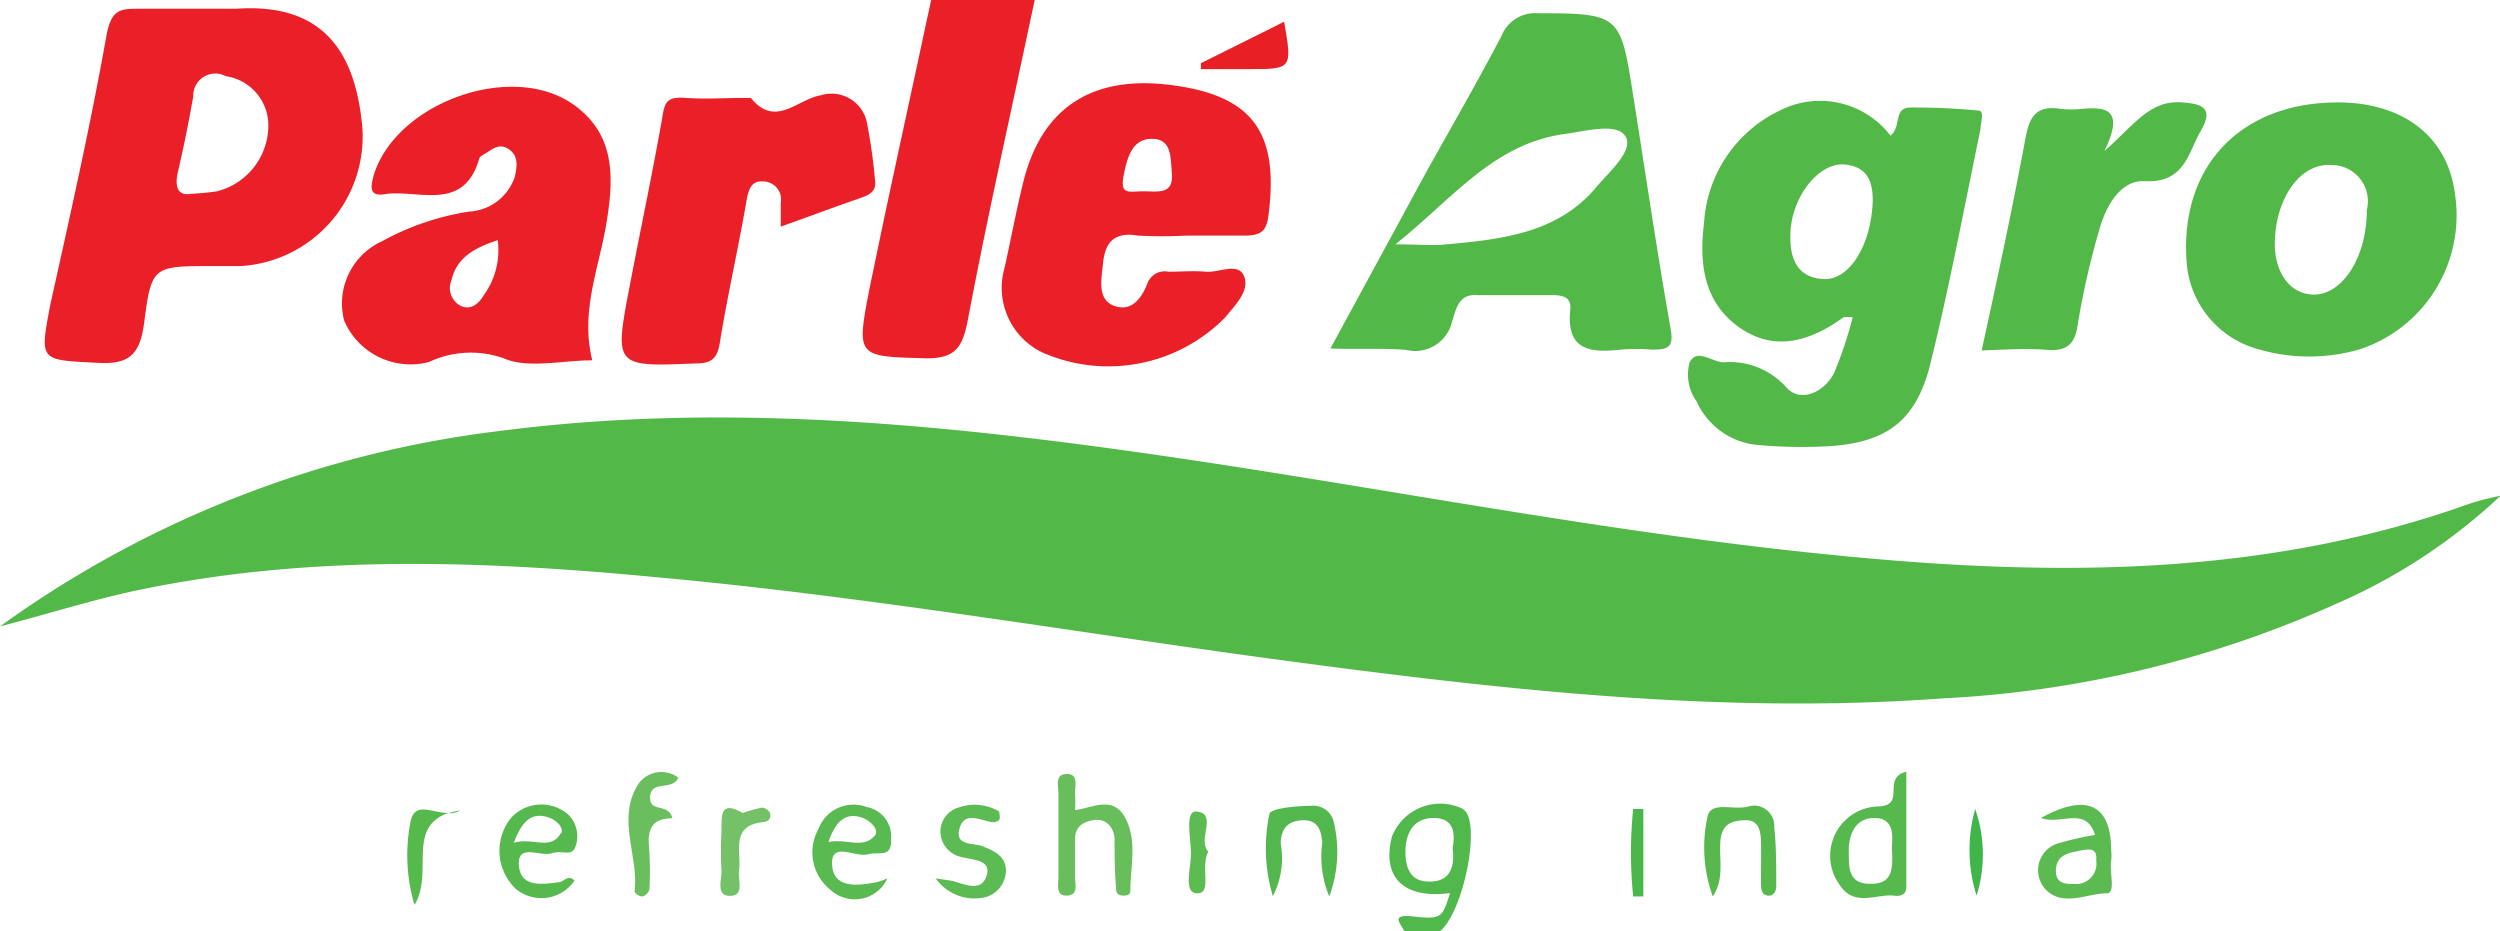
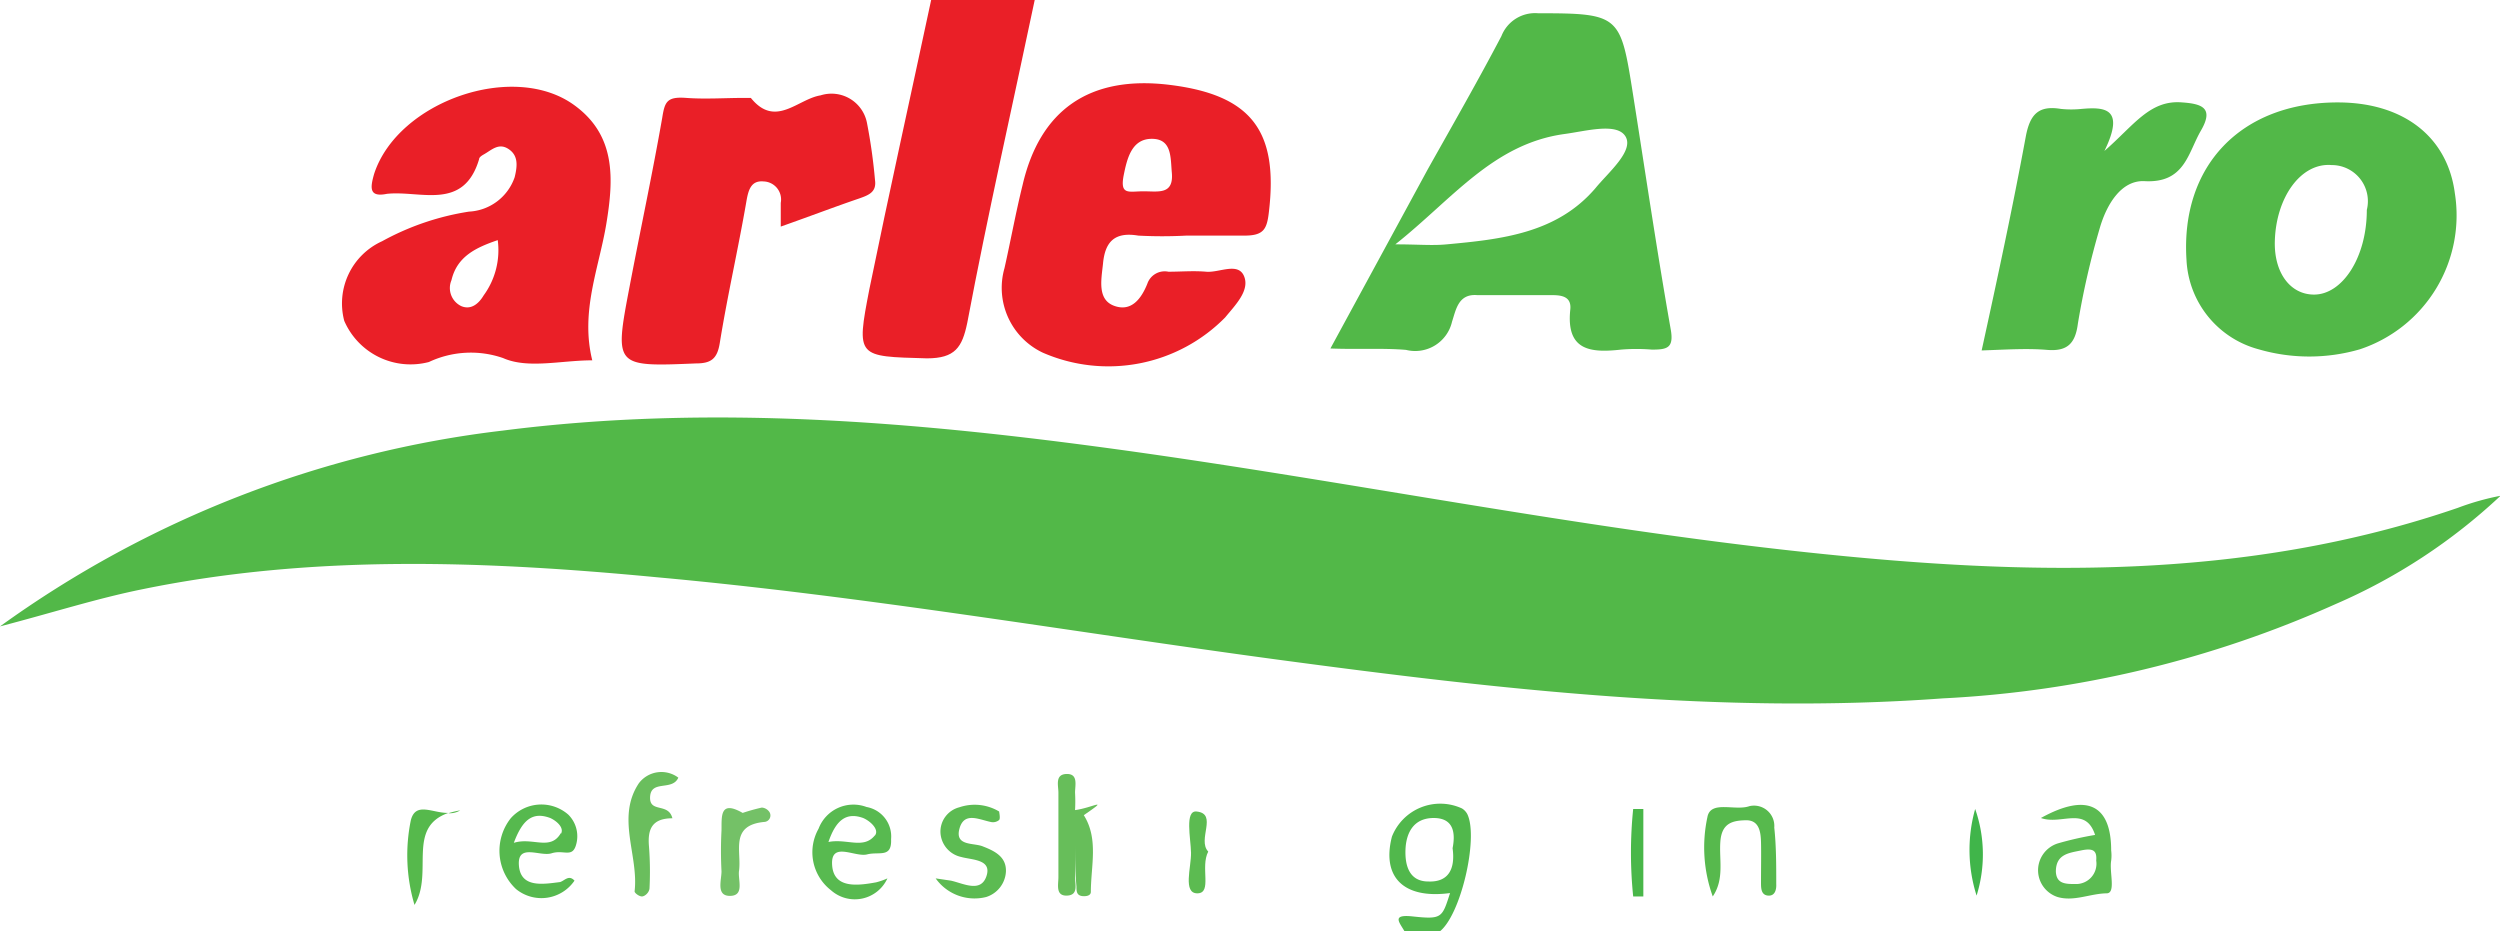
<svg xmlns="http://www.w3.org/2000/svg" viewBox="0 0 88.6 33.01">
  <defs>
    <style>.cls-1{fill:#ea1f27;}.cls-2{fill:#51b84c;}.cls-3{fill:#52b848;}.cls-4{fill:#67be5a;}.cls-5{fill:#56b94d;}.cls-6{fill:#5bbb51;}.cls-7{fill:#58ba50;}.cls-8{fill:#56b94e;}.cls-9{fill:#5cbb52;}.cls-10{fill:#57b94d;}.cls-11{fill:#6abe5d;}.cls-12{fill:#52b84d;}.cls-13{fill:#e91f26;}.cls-14{fill:#74c167;}.cls-15{fill:#56b94c;}.cls-16{fill:#5cbb51;}.cls-17{fill:#49b749;}.cls-18{fill:#40b54a;}</style>
  </defs>
  <g id="Layer_2" data-name="Layer 2">
    <g id="nestle-logo">
      <path class="cls-1" d="M32.85,12.7c1,0,1.25-.39,1.43-1.26C35,7.62,35.87,3.81,36.67,0H33c-.73,3.42-1.49,6.83-2.19,10.25C30.34,12.68,30.37,12.63,32.85,12.7Z" />
      <path class="cls-2" d="M51.81,28.65a1.84,1.84,0,0,0-2.48,1c-.37,1.44.42,2.22,2.06,2-.28.87-.28.94-1.31.83-.8-.09-.47.22-.29.55H51c.77-.56,1.41-3.35,1-4.18A.52.52,0,0,0,51.81,28.65Zm-1.19,2.59c-.66,0-.83-.54-.81-1.12s.27-1.13,1-1.13.77.56.67,1.07C51.58,30.79,51.34,31.27,50.62,31.24Z" />
      <path class="cls-3" d="M87.1,18C79.53,20.6,71.75,20.4,64,19.57c-8.15-.87-16.19-2.51-24.3-3.63-7.27-1-14.54-1.62-21.88-.68A38,38,0,0,0,0,22.2c1.91-.5,3.47-1,5.06-1.32,6.05-1.24,12.16-1,18.24-.42,7.36.67,14.65,1.93,22,2.92,7.82,1.05,15.65,1.95,23.56,1.37a38.7,38.7,0,0,0,13.91-3.34,20.31,20.31,0,0,0,5.85-3.84A9.23,9.23,0,0,0,87.1,18Z" />
-       <path class="cls-1" d="M3.49,12.86c1.17.07,1.48-.39,1.62-1.43.26-2,.31-2,2.42-2,.32,0,.65,0,1,0a4.6,4.6,0,0,0,4.31-4.93C12.59,1.77,11.4.1,8.36.31c-.45,0-.89,0-1.34,0-.69,0-1.38,0-2.06,0s-1,0-1.18.91c-.57,3.21-1.29,6.39-2,9.59C1.4,12.83,1.4,12.75,3.49,12.86ZM6.3,6.11c.21-.89.39-1.79.55-2.7A.78.78,0,0,1,8,2.7,1.76,1.76,0,0,1,9.51,4.41,2.41,2.41,0,0,1,7.69,6.78a9.33,9.33,0,0,1-.94.09C6.37,6.94,6.17,6.71,6.3,6.11Z" />
-       <path class="cls-3" d="M62.29,15.77a17.75,17.75,0,0,0,2.42.05c2.14-.11,3.22-.89,3.72-3,.67-2.73,1.19-5.5,1.76-8.25,0-.22.15-.63-.06-.65a24,24,0,0,0-2.4-.11c-.66,0-.31.64-.73,1a3.14,3.14,0,0,0-3.93-.89,4.73,4.73,0,0,0-2.68,4c-.18,1.43,0,2.81,1.26,3.69s2.53.47,3.69-.37c0,0,.13,0,.32,0A13.79,13.79,0,0,1,65,13.22c-.36.7-1.21,1.07-1.7.5a2.68,2.68,0,0,0-2.21-.88c-.41,0-.94-.51-1.21,0a1.64,1.64,0,0,0,.25,1.39A2.63,2.63,0,0,0,62.29,15.77Zm2.34-5.88c-.93-.05-1.19-.71-1.18-1.52,0-1.36,1-2.62,1.92-2.54s1,.77,1,1.3C66.31,8.73,65.52,9.94,64.63,9.89Z" />
      <path class="cls-3" d="M49.83,12.4a1.34,1.34,0,0,0,1.63-1c.14-.42.22-1,.9-.94.89,0,1.78,0,2.67,0,.38,0,.67.09.62.52-.15,1.45.72,1.53,1.8,1.41a6.61,6.61,0,0,1,1.09,0c.54,0,.79-.05.67-.72-.49-2.78-.9-5.57-1.34-8.35S57.41.47,54.51.47a1.28,1.28,0,0,0-1.3.81C52.37,2.88,51.47,4.45,50.6,6l-3.45,6.35C48.15,12.39,49,12.33,49.83,12.4Zm5.61-7.65c.76-.1,1.87-.42,2.17.09S57,6.11,56.55,6.66c-1.37,1.61-3.33,1.82-5.28,2-.51.05-1,0-1.82,0C51.46,7.07,52.91,5.1,55.44,4.75Z" />
      <path class="cls-1" d="M13.71,6.87c1.19-.13,2.72.62,3.27-1.23,0-.07.1-.13.17-.17.27-.15.52-.42.87-.19s.32.59.22,1A1.81,1.81,0,0,1,16.62,7.5a9.37,9.37,0,0,0-3.08,1.05,2.42,2.42,0,0,0-1.34,2.82,2.56,2.56,0,0,0,3,1.46,3.49,3.49,0,0,1,2.63-.14c.88.39,2.06.08,3.16.08-.43-1.74.24-3.27.5-4.85s.34-3.11-1.12-4.18c-2.15-1.59-6.27-.15-7.11,2.42C13.12,6.65,13.07,7,13.71,6.87Zm3.43,3.6c-.16.27-.43.53-.79.38A.71.71,0,0,1,16,9.93c.2-.85.88-1.16,1.64-1.42A2.72,2.72,0,0,1,17.14,10.47Z" />
      <path class="cls-1" d="M35.6,9.5a2.54,2.54,0,0,0,1.36,3,5.81,5.81,0,0,0,6.46-1.25c.35-.43.88-.95.67-1.46s-.88-.12-1.34-.16-.89,0-1.34,0a.65.65,0,0,0-.75.43c-.21.52-.56,1-1.17.78s-.46-.93-.4-1.49c.07-.79.42-1.14,1.25-1a16.05,16.05,0,0,0,1.7,0c.68,0,1.37,0,2.06,0s.8-.23.87-.84c.34-2.87-.62-4.14-3.5-4.5s-4.62.91-5.23,3.55C36,7.53,35.82,8.52,35.6,9.5Zm4.22-3.27c.12-.6.28-1.31,1-1.31s.66.67.71,1.2c.07.79-.48.66-1,.66S39.69,6.93,39.82,6.23Z" />
      <path class="cls-3" d="M77.49,9.22a3.45,3.45,0,0,0,2.56,3.16,6.41,6.41,0,0,0,3.58,0A5,5,0,0,0,87,6.85c-.26-2-1.82-3.22-4.15-3.22C79.42,3.63,77.27,5.88,77.49,9.22Zm5.14-3.37a1.28,1.28,0,0,1,1.25,1.59c0,1.69-.87,3-1.87,3-.84,0-1.42-.77-1.39-1.89C80.66,7,81.54,5.76,82.63,5.85Z" />
      <path class="cls-1" d="M24.66,12.88c.54,0,.76-.16.85-.73.27-1.67.65-3.32.94-5,.07-.41.16-.76.61-.72a.64.64,0,0,1,.61.76c0,.23,0,.47,0,.84,1.05-.37,1.91-.7,2.79-1,.34-.12.61-.23.55-.65a19.43,19.43,0,0,0-.28-2,1.28,1.28,0,0,0-1.65-1c-.81.13-1.6,1.17-2.47.09,0,0-.15,0-.23,0-.69,0-1.38.05-2.06,0s-.76.13-.85.7c-.35,2-.78,4-1.16,6C21.77,13,21.78,13,24.66,12.88Z" />
      <path class="cls-3" d="M72.55,12.4c.72.06,1-.23,1.09-.93a28.36,28.36,0,0,1,.78-3.4c.23-.79.74-1.69,1.58-1.65,1.43.08,1.54-1,2-1.79s.06-.95-.66-1c-1.15-.1-1.71.81-2.76,1.72.75-1.53,0-1.56-.81-1.49a3.56,3.56,0,0,1-.73,0c-.79-.13-1.1.18-1.25,1-.46,2.49-1,5-1.56,7.56C71.1,12.39,71.83,12.34,72.55,12.4Z" />
-       <path class="cls-4" d="M38.1,28.71a5.7,5.7,0,0,0,0-.62c0-.26.12-.67-.3-.66s-.29.41-.29.66c0,1,0,2,0,3,0,.26-.11.67.31.65s.27-.42.28-.68c0-.45,0-.89,0-1.33s.3-.62.7-.67.67.26.7.65c0,.56,0,1.13.05,1.69,0,.16,0,.33.24.34s.27-.1.27-.15c0-.92.28-1.88-.25-2.72C39.37,28.23,38.71,28.63,38.1,28.71Z" />
-       <path class="cls-5" d="M66.55,28.58a1.75,1.75,0,0,0-1.36,2.77c.54.84,1.35.29,2,.4.26,0,.36-.09.37-.32V27.35C66.66,27.57,67.59,28.56,66.55,28.58Zm-.29,2.74c-.79,0-.73-.64-.74-1.14s.17-1.19.9-1.19.65.65.63,1.05C67.08,30.74,67.12,31.35,66.26,31.32Z" />
+       <path class="cls-4" d="M38.1,28.71a5.7,5.7,0,0,0,0-.62c0-.26.12-.67-.3-.66s-.29.41-.29.66c0,1,0,2,0,3,0,.26-.11.67.31.65s.27-.42.28-.68c0-.45,0-.89,0-1.33c0,.56,0,1.13.05,1.69,0,.16,0,.33.24.34s.27-.1.27-.15c0-.92.28-1.88-.25-2.72C39.37,28.23,38.71,28.63,38.1,28.71Z" />
      <path class="cls-6" d="M74.82,30.5a1.45,1.45,0,0,0,0-.36c0-1.61-.85-2.06-2.49-1.15.73.26,1.58-.44,1.92.6a11.68,11.68,0,0,0-1.32.3,1,1,0,0,0-.7,1,1,1,0,0,0,.69.9c.58.17,1.15-.12,1.73-.13C75,31.67,74.75,30.92,74.82,30.5Zm-1.26.83c-.35,0-.68,0-.7-.44,0-.62.46-.66.89-.75s.57,0,.54.36A.72.72,0,0,1,73.56,31.33Z" />
      <path class="cls-7" d="M30.71,28.6a1.32,1.32,0,0,0-1.7.77,1.7,1.7,0,0,0,.44,2.18,1.27,1.27,0,0,0,2-.42,2.4,2.4,0,0,1-.4.14c-.66.12-1.51.23-1.56-.62s.81-.26,1.24-.37.88.14.85-.54A1.06,1.06,0,0,0,30.71,28.6Zm.3,1c-.4.51-1,.11-1.65.24.26-.76.62-1.07,1.23-.85C30.85,29.1,31.18,29.41,31,29.62Z" />
      <path class="cls-8" d="M18.1,29a1.86,1.86,0,0,0,.19,2.51,1.42,1.42,0,0,0,2.07-.3c-.2-.22-.35,0-.51.05-.62.08-1.4.21-1.46-.59s.75-.3,1.16-.43.71.15.85-.25a1.08,1.08,0,0,0-.26-1.12A1.45,1.45,0,0,0,18.1,29Zm1.78.52c-.37.65-1,.14-1.67.35.31-.83.67-1.11,1.29-.88C19.74,29.1,20,29.34,19.88,29.55Z" />
      <path class="cls-9" d="M34.84,30c-.32-.14-1,0-.84-.62s.68-.34,1.11-.25a.34.34,0,0,0,.3-.07c.05-.06,0-.27,0-.3A1.69,1.69,0,0,0,34,28.61a.89.89,0,0,0-.67.9.93.93,0,0,0,.73.86c.39.11,1.1.08.9.68s-.81.26-1.26.16l-.54-.08a1.69,1.69,0,0,0,1.79.66,1,1,0,0,0,.7-.9C35.67,30.38,35.28,30.17,34.84,30Z" />
      <path class="cls-10" d="M62,28.57c-.51.18-1.38-.22-1.49.39a5.12,5.12,0,0,0,.19,2.81c.42-.62.22-1.3.27-1.95s.43-.74.9-.75.53.4.54.77,0,1,0,1.44c0,.19,0,.44.25.46s.3-.22.29-.41c0-.68,0-1.36-.07-2A.72.72,0,0,0,62,28.57Z" />
      <path class="cls-11" d="M22.64,27.76c-.81,1.22,0,2.56-.15,3.83,0,.06.16.18.26.18s.27-.14.27-.31A11.69,11.69,0,0,0,23,30c-.05-.58.08-1,.83-1-.14-.57-.83-.17-.79-.77s.79-.19,1-.67A1,1,0,0,0,22.64,27.76Z" />
-       <path class="cls-12" d="M46.45,28.56c-.51,0-1.42.09-1.46.28a5.91,5.91,0,0,0,.12,2.92,2.93,2.93,0,0,0,.28-1.85c0-.56.27-.83.79-.84s.65.35.68.8a3.68,3.68,0,0,0,.25,1.9,4.55,4.55,0,0,0,.16-2.63A.74.74,0,0,0,46.45,28.56Z" />
-       <path class="cls-13" d="M44.23,2.45c1.57,0,1.57,0,1.28-1.68L42.56,2.24l0,.21Z" />
      <path class="cls-14" d="M27,28.62a6.75,6.75,0,0,0-.68.19c-.82-.47-.74.13-.75.62a14,14,0,0,0,0,1.45c0,.32-.2.88.31.87s.27-.56.31-.88c.1-.69-.34-1.62.89-1.74a.23.23,0,0,0,.19-.35A.36.36,0,0,0,27,28.62Z" />
      <path class="cls-15" d="M16.31,28.72a3.26,3.26,0,0,0-.42.1A.71.71,0,0,0,16.31,28.72Z" />
      <path class="cls-15" d="M14.56,29.07a6.17,6.17,0,0,0,.13,3c.69-1.13-.3-2.74,1.2-3.26C15.33,28.82,14.73,28.4,14.56,29.07Z" />
      <path class="cls-16" d="M42.41,28.76c-.43-.05-.21.95-.2,1.46s-.3,1.45.23,1.44.09-.93.38-1.48C42.42,29.76,43.17,28.84,42.41,28.76Z" />
      <path class="cls-17" d="M57.88,31.77h.36v-3.1h-.36A15.29,15.29,0,0,0,57.88,31.77Z" />
      <path class="cls-18" d="M70.05,31.74A4.88,4.88,0,0,0,70,28.67,5.35,5.35,0,0,0,70.05,31.74Z" />
    </g>
  </g>
</svg>